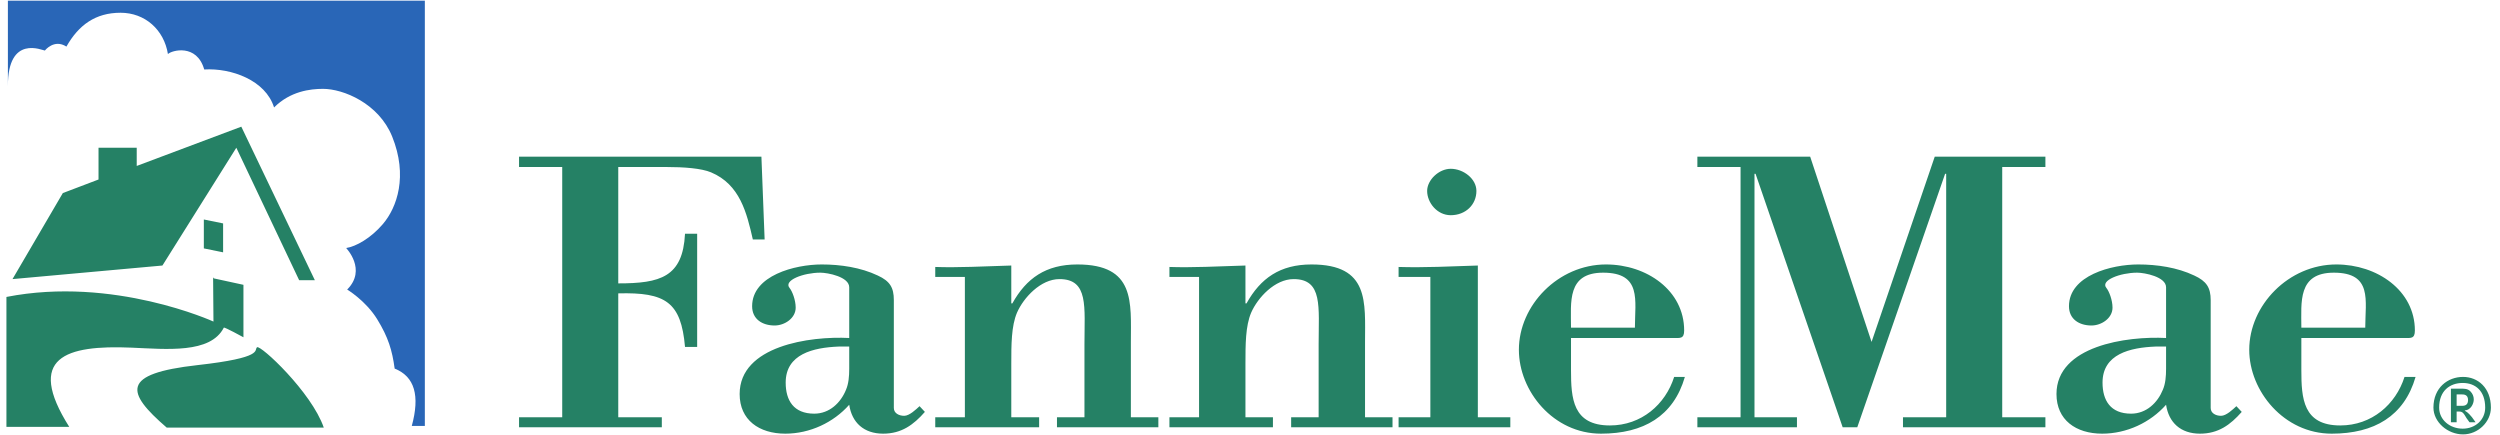
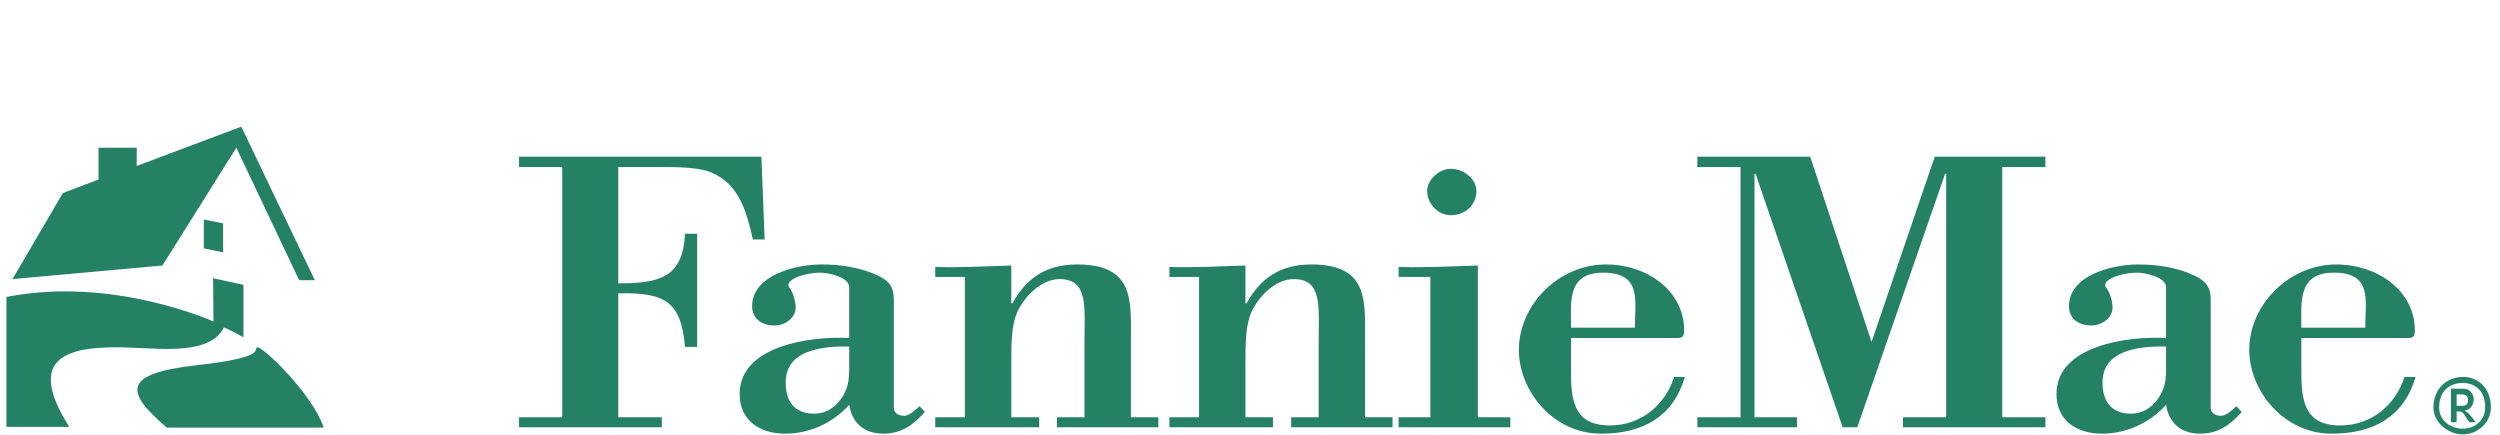
<svg xmlns="http://www.w3.org/2000/svg" width="161" height="28" viewBox="0 0 161 28" fill="none">
  <g clip-path="url(#clip0_321_4621)">
    <path d="M15.54 8.158L8.805 10.687V9.514H6.345V11.56L4.046 12.434L0.805 17.974L10.46 17.1L15.219 9.514L19.265 18.043H20.276L15.54 8.158ZM33.426 10.089V10.755H36.207V26.87H33.426V27.514H42.621V26.87H39.816V18.893C42.86 18.815 43.862 19.446 44.115 22.342H44.897V15.054H44.115C43.974 17.846 42.522 18.25 39.816 18.25V10.755H42.897C44.053 10.755 45.174 10.839 45.793 11.1C47.653 11.883 48.089 13.7 48.483 15.422H49.242L49.035 10.089H33.426ZM109.311 10.089V10.755H112.092V26.87H109.311V27.514H115.724V26.87H112.989V11.192H113.058L118.667 27.514H119.609L125.265 11.192H125.334V26.87H122.552V27.514H131.724V26.87H128.943V10.755H131.724V10.089H124.598L120.529 22.02L116.575 10.089H109.311ZM93.426 10.87C92.665 10.87 91.908 11.591 91.908 12.296C91.908 13.052 92.552 13.859 93.426 13.859C94.384 13.859 95.081 13.183 95.081 12.296C95.081 11.513 94.243 10.87 93.426 10.87ZM13.127 14.135V15.997L14.368 16.25V14.388L13.127 14.135ZM52.92 17.031C51.201 17.031 48.437 17.738 48.437 19.721C48.437 20.555 49.096 20.962 49.885 20.962C50.534 20.962 51.242 20.491 51.242 19.813C51.242 19.317 51.02 18.757 50.851 18.549C50.428 18.053 51.757 17.56 52.828 17.56C53.307 17.56 54.69 17.825 54.69 18.503V21.767C52.154 21.635 47.633 22.272 47.633 25.376C47.633 27.045 48.884 27.928 50.575 27.928C52.152 27.928 53.676 27.214 54.69 26.066C54.859 27.214 55.634 27.928 56.874 27.928C58.057 27.928 58.831 27.36 59.563 26.526L59.219 26.158C58.993 26.366 58.568 26.778 58.23 26.778C57.892 26.778 57.563 26.611 57.563 26.273V19.33C57.563 18.521 57.317 18.108 56.529 17.744C55.429 17.222 54.131 17.031 52.92 17.031ZM69.38 17.031C67.351 17.031 66.097 17.92 65.196 19.537H65.127V17.1C63.38 17.153 61.667 17.245 60.23 17.192V17.836H62.138V26.87H60.23V27.514H66.92V26.87H65.127V23.422C65.127 22.195 65.128 20.996 65.495 20.135C65.917 19.169 67.018 17.974 68.23 17.974C70.117 17.974 69.839 19.755 69.839 22.181V26.87H68.069V27.514H74.598V26.87H72.828V22.043C72.828 19.461 73.127 17.031 69.38 17.031ZM84.46 17.031C82.431 17.031 81.177 17.92 80.276 19.537H80.207V17.1C78.461 17.153 76.748 17.245 75.311 17.192V17.836H77.219V26.87H75.311V27.514H81.977V26.87H80.207V23.422C80.207 22.195 80.208 20.996 80.575 20.135C80.997 19.169 82.099 17.974 83.311 17.974C85.198 17.974 84.92 19.755 84.92 22.181V26.87H83.15V27.514H89.678V26.87H87.908V22.043C87.908 19.461 88.207 17.031 84.46 17.031ZM103.426 17.031C100.355 17.031 97.816 19.656 97.816 22.526C97.816 25.187 100.033 27.928 103.104 27.928C105.838 27.928 107.774 26.803 108.506 24.273H107.816C107.254 26.047 105.707 27.399 103.678 27.399C101.283 27.399 101.173 25.662 101.173 23.836V21.767H107.747C108.198 21.767 108.46 21.832 108.46 21.284C108.46 18.701 106.046 17.031 103.426 17.031ZM137.701 17.031C135.983 17.031 133.242 17.738 133.242 19.721C133.242 20.555 133.901 20.962 134.69 20.962C135.338 20.962 136.046 20.491 136.046 19.813C136.046 19.317 135.824 18.757 135.655 18.549C135.232 18.053 136.561 17.56 137.632 17.56C138.112 17.56 139.495 17.825 139.495 18.503V21.767C136.959 21.635 132.437 22.272 132.437 25.376C132.437 27.045 133.689 27.928 135.38 27.928C136.958 27.928 138.481 27.214 139.495 26.066C139.665 27.214 140.438 27.928 141.678 27.928C142.861 27.928 143.635 27.36 144.368 26.526L144.023 26.158C143.798 26.366 143.373 26.778 143.035 26.778C142.697 26.778 142.368 26.611 142.368 26.273V19.33C142.368 18.521 142.1 18.108 141.311 17.744C140.212 17.222 138.913 17.031 137.701 17.031ZM150.46 17.031C147.389 17.031 144.851 19.656 144.851 22.526C144.851 25.187 147.091 27.928 150.161 27.928C152.894 27.928 154.831 26.803 155.563 24.273H154.851C154.287 26.047 152.741 27.399 150.713 27.399C148.318 27.399 148.207 25.662 148.207 23.836V21.767H154.805C155.255 21.767 155.518 21.832 155.518 21.284C155.518 18.701 153.08 17.031 150.46 17.031ZM95.173 17.1C93.454 17.153 91.731 17.245 90.069 17.192V17.836H92.115V26.87H90.069V27.514H97.265V26.87H95.173V17.1ZM103.242 17.56C105.749 17.56 105.288 19.353 105.288 21.1H101.173C101.173 19.457 100.903 17.56 103.242 17.56ZM150.299 17.56C152.807 17.56 152.322 19.353 152.322 21.1H148.207C148.207 19.457 147.962 17.56 150.299 17.56ZM13.724 17.859L13.747 20.709C13.747 20.709 7.303 17.767 0.414 19.123V27.491H4.46C1.619 22.997 4.243 22.21 8.46 22.388C10.715 22.482 13.555 22.79 14.414 21.1C14.444 21.043 15.678 21.721 15.678 21.721V18.342L13.77 17.928L13.724 17.859ZM54 22.319C54.231 22.309 54.471 22.319 54.69 22.319V23.744C54.69 24.24 54.651 24.709 54.483 25.1C54.145 25.935 53.423 26.64 52.437 26.64C51.113 26.64 50.598 25.789 50.598 24.64C50.598 22.791 52.382 22.387 54 22.319ZM138.805 22.319C139.036 22.309 139.276 22.319 139.495 22.319V23.744C139.495 24.24 139.457 24.709 139.288 25.1C138.949 25.935 138.227 26.64 137.242 26.64C135.917 26.64 135.403 25.789 135.403 24.64C135.403 22.791 137.187 22.387 138.805 22.319ZM16.552 22.365C16.34 22.547 17.035 23.03 12.713 23.514C7.781 24.067 8.086 25.249 10.736 27.537H20.851C20.065 25.249 16.764 22.183 16.552 22.365ZM158.621 24.273C157.633 24.273 156.713 24.971 156.713 26.25C156.713 27.177 157.623 27.974 158.621 27.974C159.586 27.974 160.414 27.172 160.414 26.25C160.414 24.975 159.576 24.273 158.621 24.273ZM158.598 24.663C159.408 24.663 160.046 25.165 160.046 26.25C160.046 27.038 159.408 27.606 158.598 27.606C157.772 27.606 157.081 27.038 157.081 26.25C157.081 25.165 157.772 24.663 158.598 24.663ZM157.839 25.031V27.192H158.207V26.503H158.368C158.584 26.503 158.647 26.59 158.851 26.939L159.035 27.192H159.426L159.196 26.87C158.933 26.549 158.833 26.51 158.736 26.457V26.434C159.129 26.4 159.311 25.994 159.311 25.721C159.311 25.521 159.229 25.346 159.104 25.215C158.928 25.024 158.701 25.031 158.506 25.031H157.839ZM158.207 25.399H158.506C158.671 25.399 158.943 25.401 158.943 25.767C158.943 26.139 158.657 26.135 158.529 26.135H158.207V25.399Z" fill="#258165" />
-     <path d="M26.519 27.431H27.36V0.042H0.508L0.509 5.551C0.497 2.182 2.751 3.255 2.889 3.255C2.889 3.255 3.486 2.488 4.277 3.001C5.069 1.601 6.158 0.821 7.764 0.821C9.335 0.821 10.562 1.911 10.815 3.482C11.045 3.242 12.672 2.79 13.152 4.474H13.162C14.884 4.372 17.1 5.158 17.65 6.92C18.694 5.876 19.975 5.722 20.803 5.722C22.099 5.722 24.388 6.647 25.256 8.795C26.276 11.322 25.577 13.354 24.656 14.432C23.885 15.335 22.924 15.879 22.291 15.973C22.291 15.973 23.642 17.362 22.358 18.647C22.358 18.647 23.558 19.364 24.296 20.567C25.008 21.728 25.256 22.561 25.416 23.737C26.712 24.255 27.049 25.485 26.519 27.431Z" fill="#2966B7" />
  </g>
  <defs>
    <clipPath id="clip0_321_4621">
      <rect width="160" height="27.969" fill="white" transform="translate(0.414 0.025)" />
    </clipPath>
  </defs>
</svg>